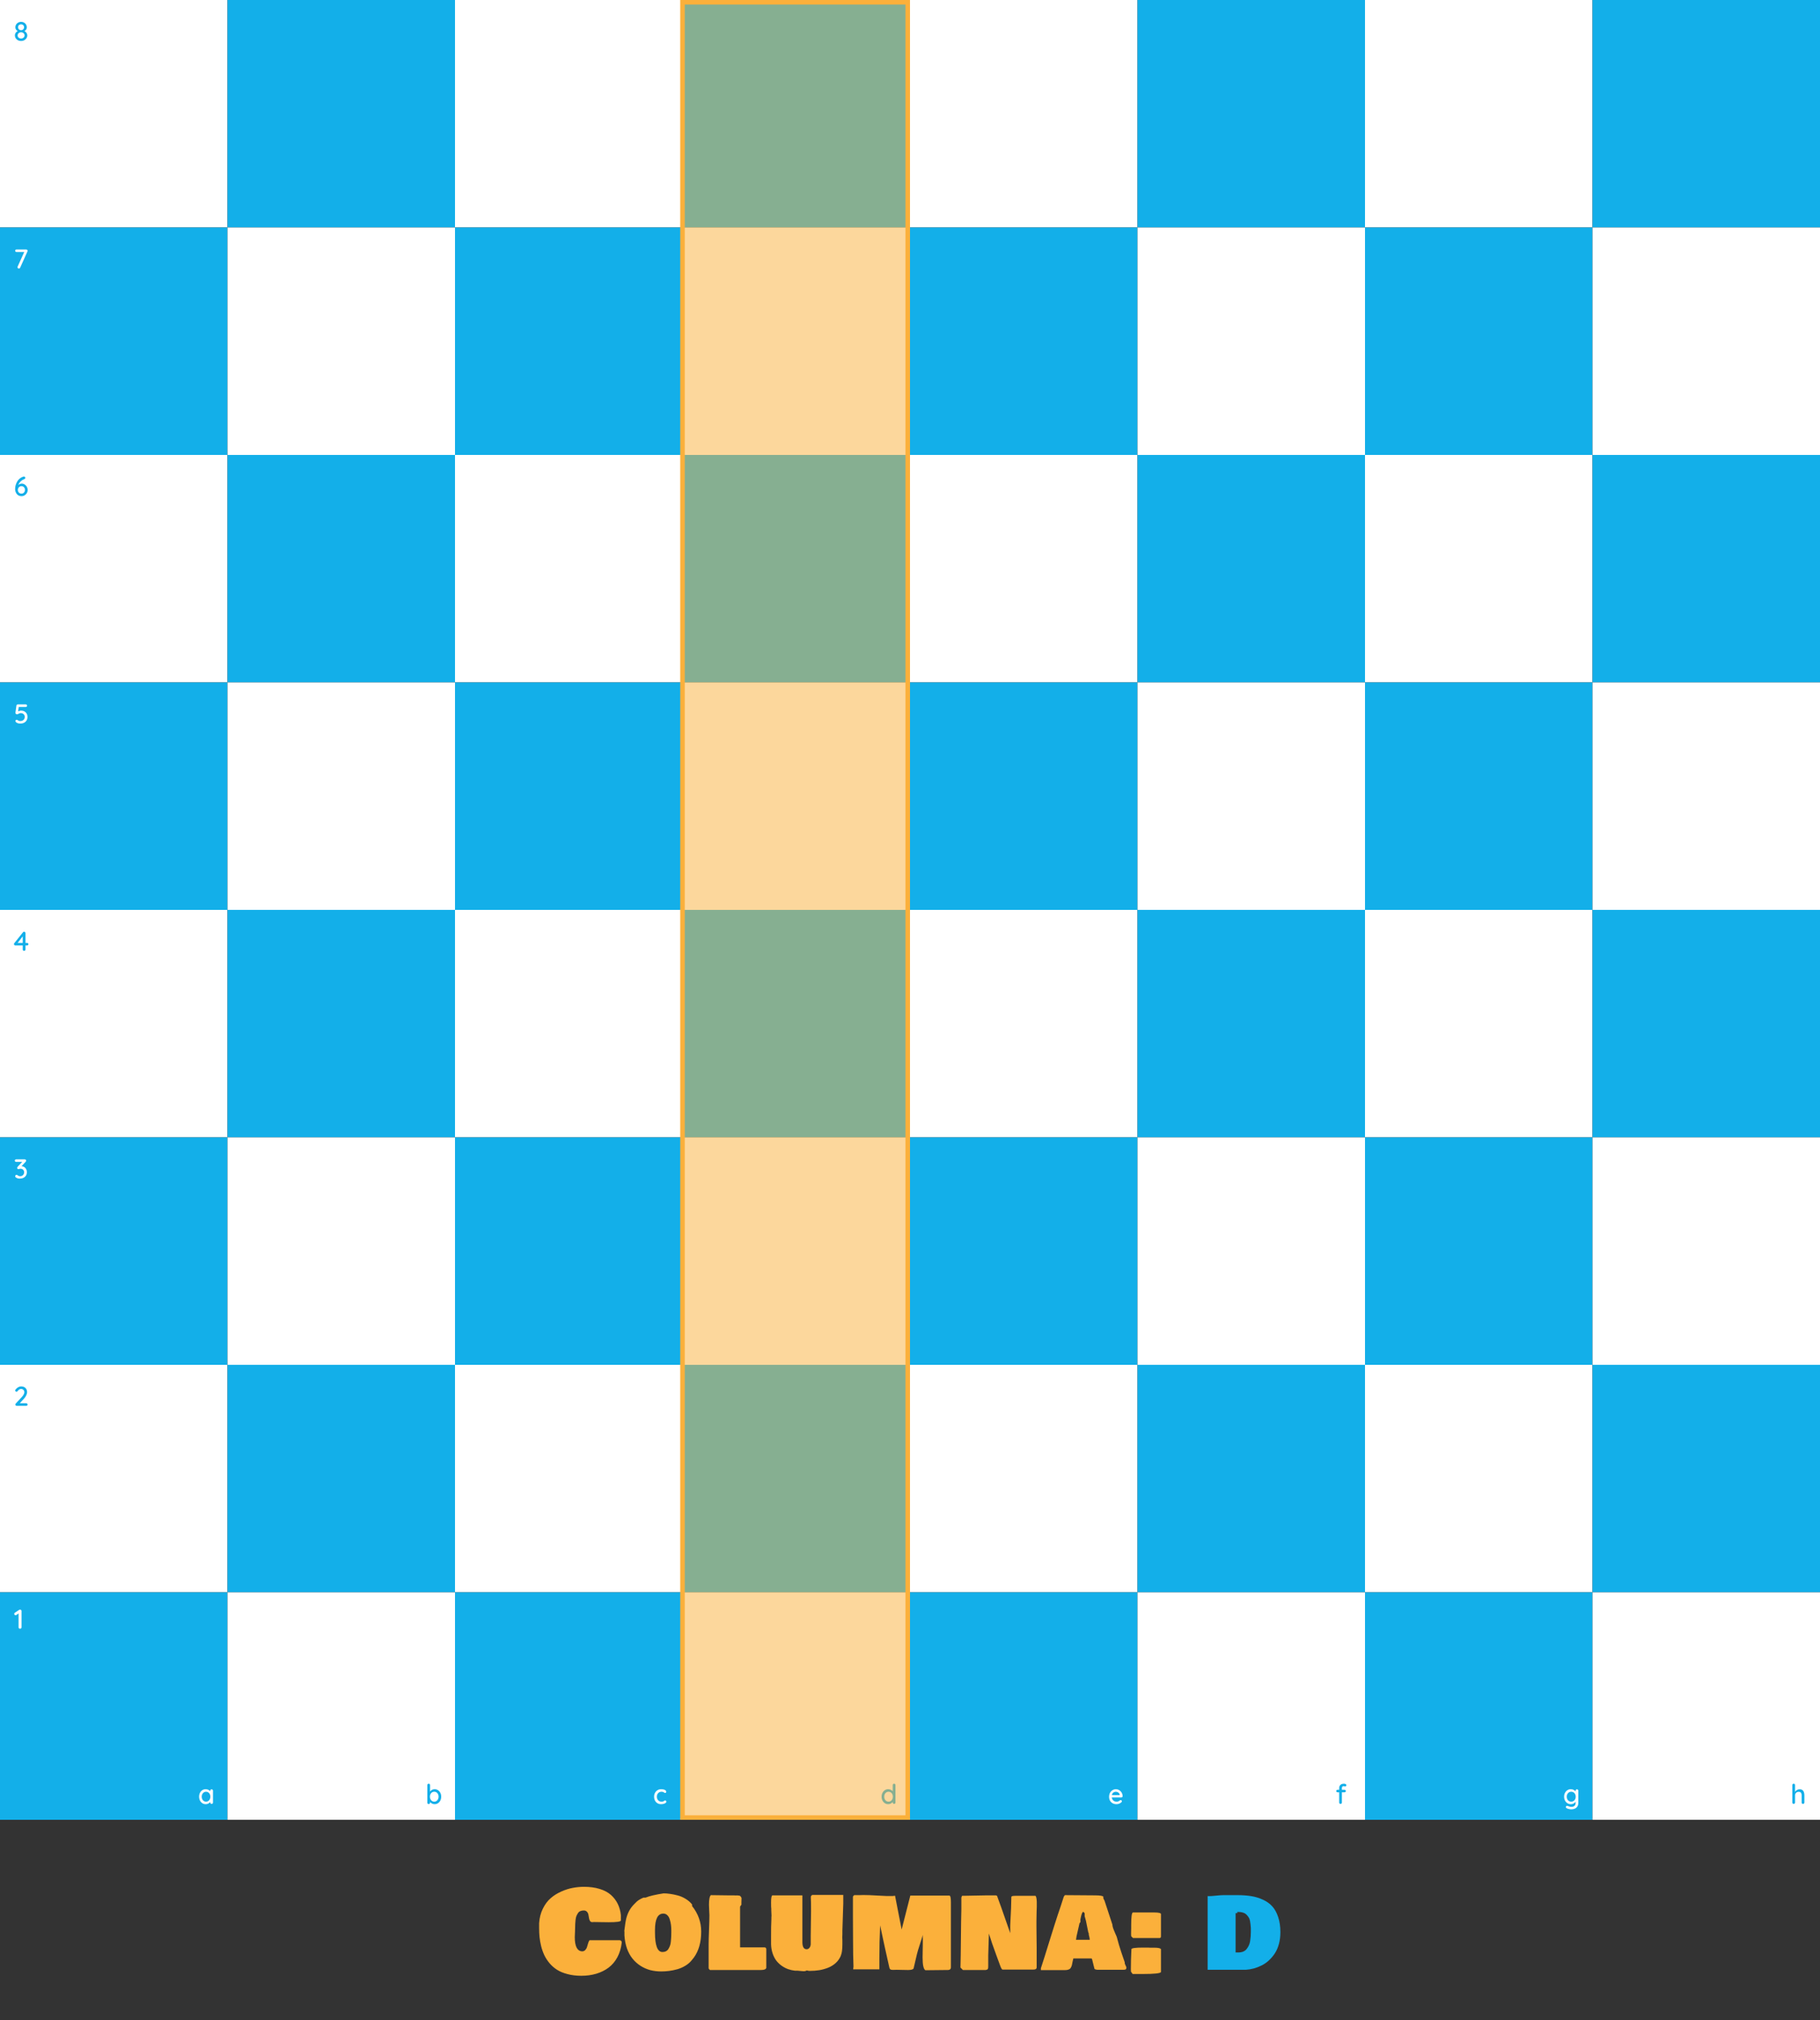
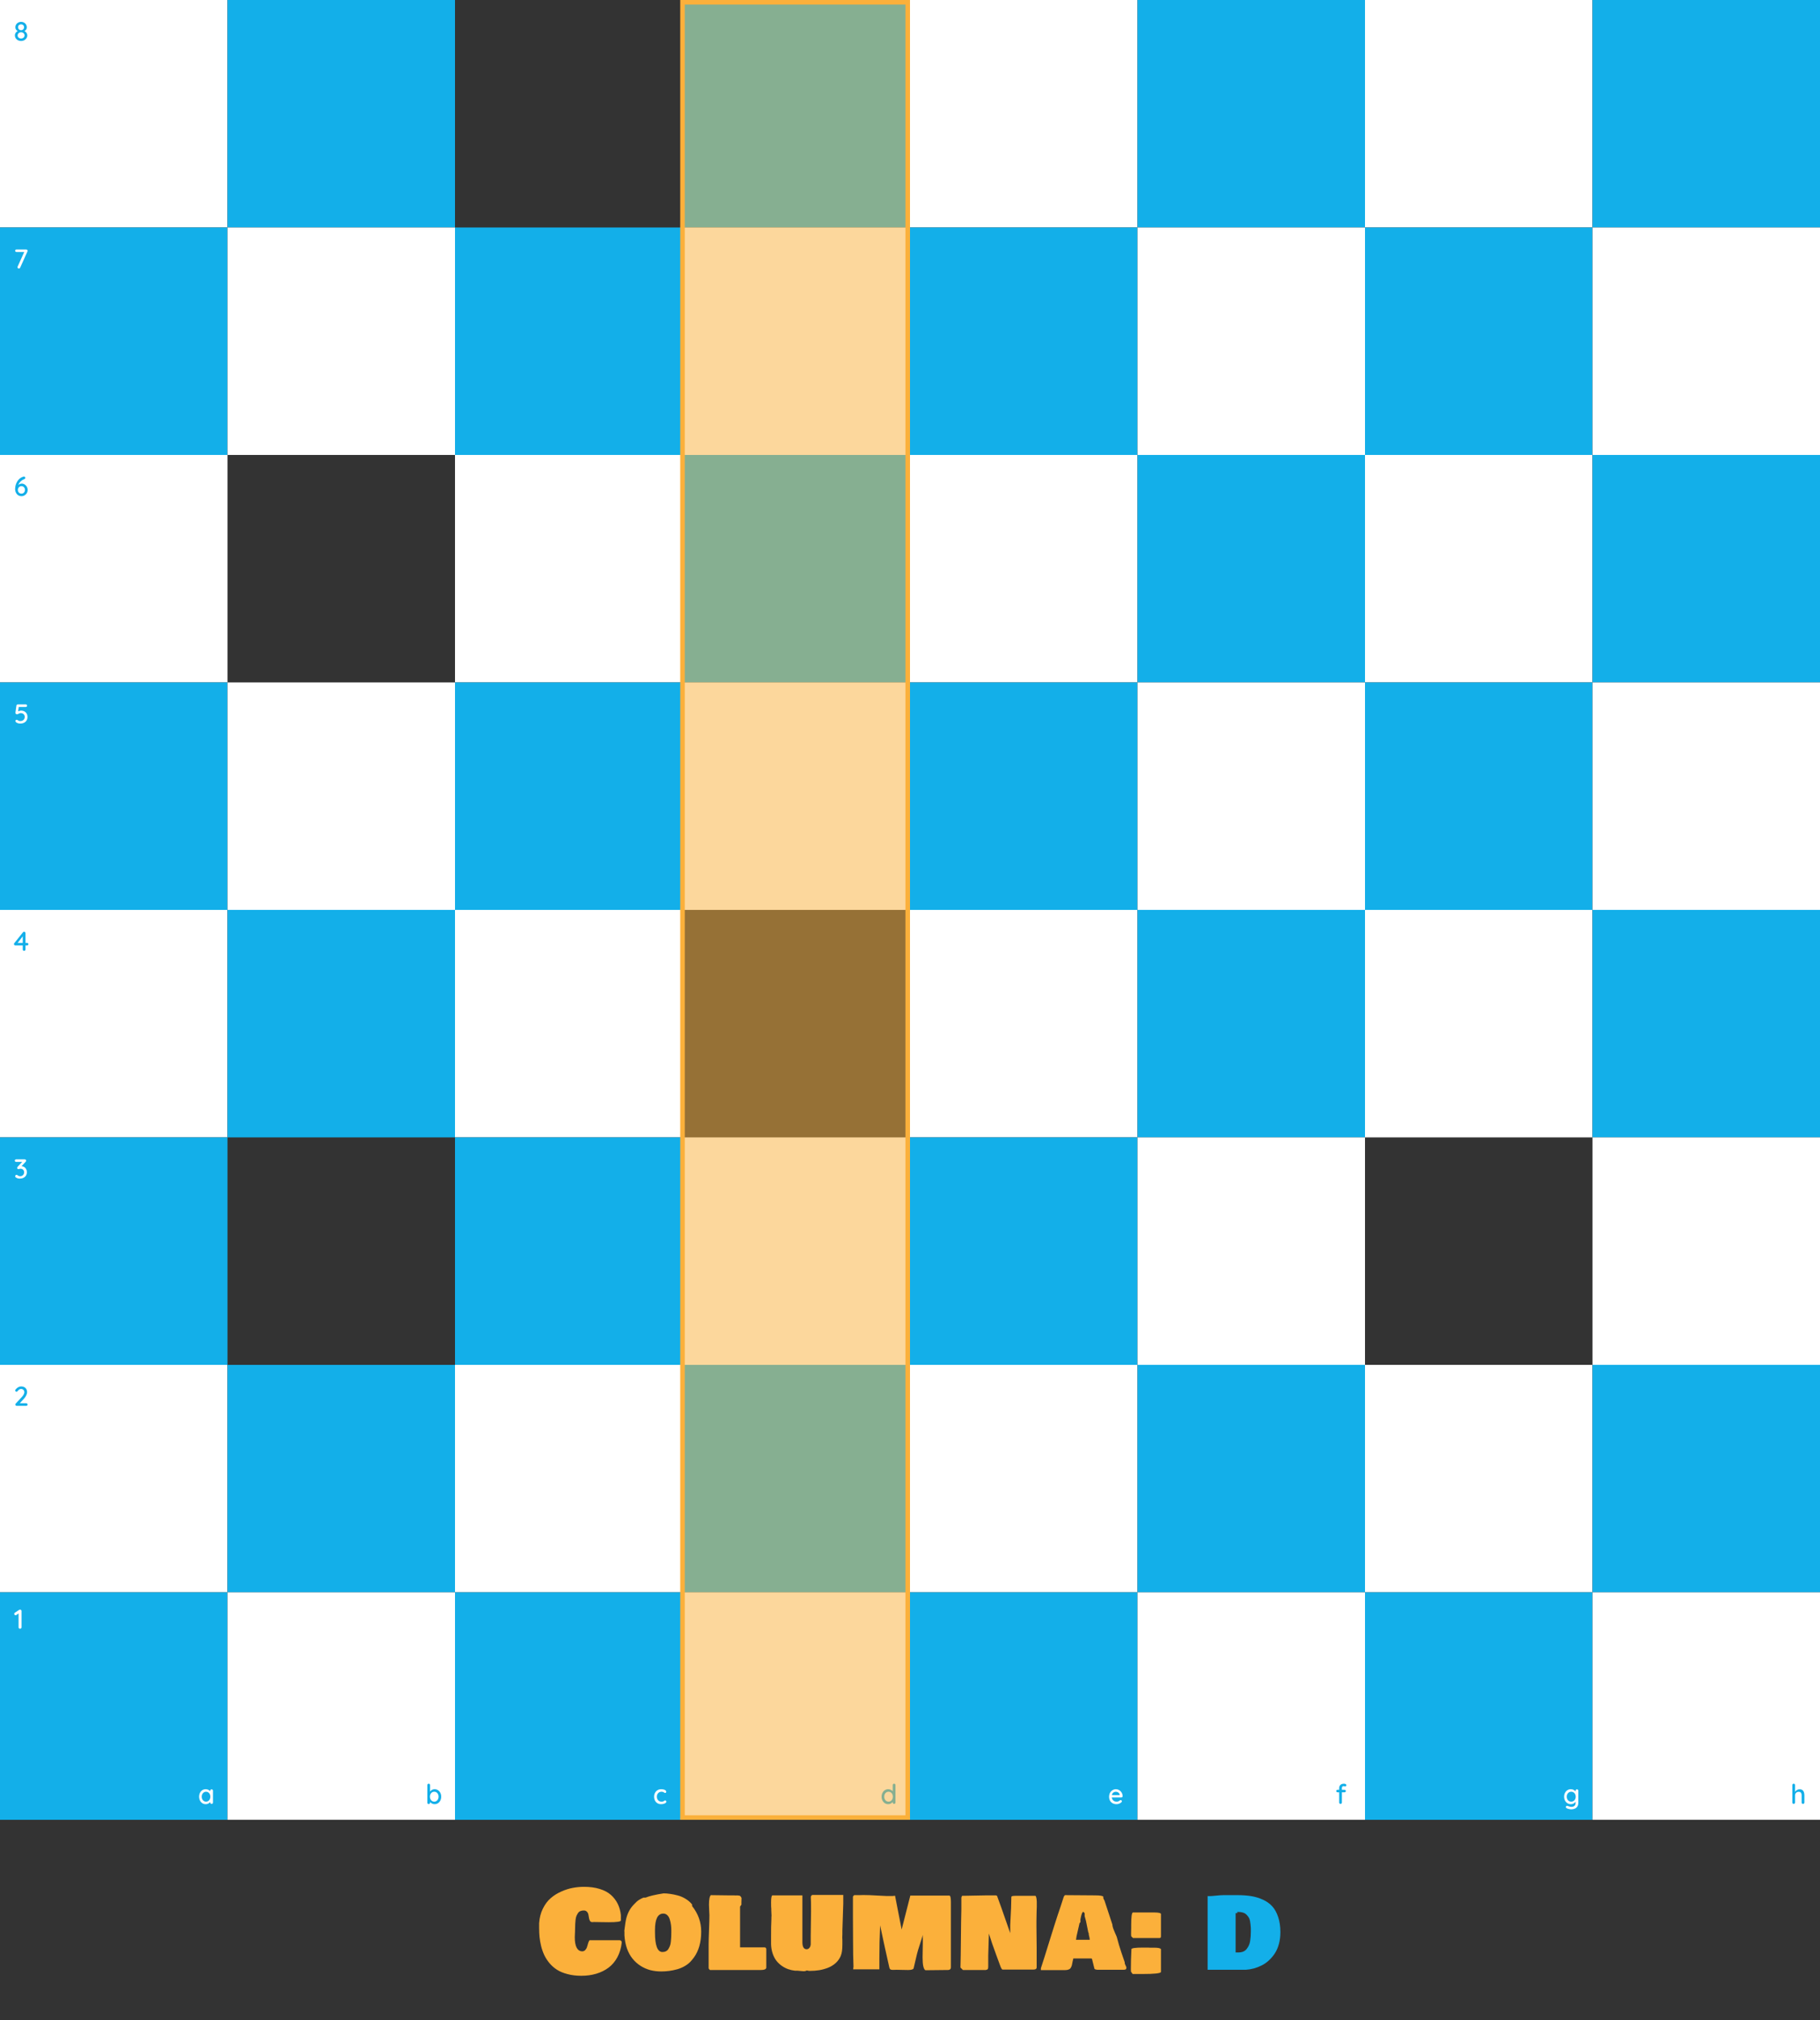
<svg xmlns="http://www.w3.org/2000/svg" width="800" height="888" viewBox="0 0 800 888" fill="none">
  <rect x="0" y="0" width="800" height="888" fill="#333333" stroke="none" />
  <rect width="100" height="100" fill="white" />
  <rect width="100" height="100" transform="translate(100)" fill="#13AFE9" />
-   <rect width="100" height="100" transform="translate(200)" fill="white" />
  <rect width="100" height="100" transform="translate(300)" fill="#13AFE9" />
  <rect width="100" height="100" transform="translate(400)" fill="white" />
  <rect width="100" height="100" transform="translate(500)" fill="#13AFE9" />
  <rect width="100" height="100" transform="translate(600)" fill="white" />
  <rect width="100" height="100" transform="translate(700)" fill="#13AFE9" />
  <rect width="100" height="100" transform="translate(0 100)" fill="#13AFE9" />
  <rect width="100" height="100" transform="translate(100 100)" fill="white" />
  <rect width="100" height="100" transform="translate(200 100)" fill="#13AFE9" />
  <rect width="100" height="100" transform="translate(300 100)" fill="white" />
  <rect width="100" height="100" transform="translate(400 100)" fill="#13AFE9" />
  <rect width="100" height="100" transform="translate(500 100)" fill="white" />
  <rect width="100" height="100" transform="translate(600 100)" fill="#13AFE9" />
  <rect width="100" height="100" transform="translate(700 100)" fill="white" />
  <rect width="100" height="100" transform="translate(0 200)" fill="white" />
-   <rect width="100" height="100" transform="translate(100 200)" fill="#13AFE9" />
  <rect width="100" height="100" transform="translate(200 200)" fill="white" />
  <rect width="100" height="100" transform="translate(300 200)" fill="#13AFE9" />
  <rect width="100" height="100" transform="translate(400 200)" fill="white" />
  <rect width="100" height="100" transform="translate(500 200)" fill="#13AFE9" />
  <rect width="100" height="100" transform="translate(600 200)" fill="white" />
  <rect width="100" height="100" transform="translate(700 200)" fill="#13AFE9" />
  <rect width="100" height="100" transform="translate(0 300)" fill="#13AFE9" />
  <rect width="100" height="100" transform="translate(100 300)" fill="white" />
  <rect width="100" height="100" transform="translate(200 300)" fill="#13AFE9" />
  <rect width="100" height="100" transform="translate(300 300)" fill="white" />
  <rect width="100" height="100" transform="translate(400 300)" fill="#13AFE9" />
  <rect width="100" height="100" transform="translate(500 300)" fill="white" />
  <rect width="100" height="100" transform="translate(600 300)" fill="#13AFE9" />
  <rect width="100" height="100" transform="translate(700 300)" fill="white" />
  <rect width="100" height="100" transform="translate(0 400)" fill="white" />
  <rect width="100" height="100" transform="translate(100 400)" fill="#13AFE9" />
  <rect width="100" height="100" transform="translate(200 400)" fill="white" />
-   <rect width="100" height="100" transform="translate(300 400)" fill="#13AFE9" />
  <rect width="100" height="100" transform="translate(400 400)" fill="white" />
  <rect width="100" height="100" transform="translate(500 400)" fill="#13AFE9" />
  <rect width="100" height="100" transform="translate(600 400)" fill="white" />
  <rect width="100" height="100" transform="translate(700 400)" fill="#13AFE9" />
  <rect width="100" height="100" transform="translate(0 500)" fill="#13AFE9" />
-   <rect width="100" height="100" transform="translate(100 500)" fill="white" />
  <rect width="100" height="100" transform="translate(200 500)" fill="#13AFE9" />
  <rect width="100" height="100" transform="translate(300 500)" fill="white" />
  <rect width="100" height="100" transform="translate(400 500)" fill="#13AFE9" />
  <rect width="100" height="100" transform="translate(500 500)" fill="white" />
-   <rect width="100" height="100" transform="translate(600 500)" fill="#13AFE9" />
  <rect width="100" height="100" transform="translate(700 500)" fill="white" />
  <rect width="100" height="100" transform="translate(0 600)" fill="white" />
  <rect width="100" height="100" transform="translate(100 600)" fill="#13AFE9" />
  <rect width="100" height="100" transform="translate(200 600)" fill="white" />
  <rect width="100" height="100" transform="translate(300 600)" fill="#13AFE9" />
  <rect width="100" height="100" transform="translate(400 600)" fill="white" />
  <rect width="100" height="100" transform="translate(500 600)" fill="#13AFE9" />
  <rect width="100" height="100" transform="translate(600 600)" fill="white" />
  <rect width="100" height="100" transform="translate(700 600)" fill="#13AFE9" />
  <rect width="100" height="100" transform="translate(0 700)" fill="#13AFE9" />
  <rect width="100" height="100" transform="translate(100 700)" fill="white" />
  <rect width="100" height="100" transform="translate(200 700)" fill="#13AFE9" />
  <rect width="100" height="100" transform="translate(300 700)" fill="white" />
  <rect width="100" height="100" transform="translate(400 700)" fill="#13AFE9" />
  <rect width="100" height="100" transform="translate(500 700)" fill="white" />
  <rect width="100" height="100" transform="translate(600 700)" fill="#13AFE9" />
  <rect width="100" height="100" transform="translate(700 700)" fill="white" />
  <path d="M10.548 13.752L10.512 13.536C10.808 13.656 11.068 13.824 11.292 14.04C11.516 14.248 11.688 14.484 11.808 14.748C11.936 15.012 12 15.288 12 15.576C12 16.024 11.876 16.436 11.628 16.812C11.388 17.18 11.06 17.476 10.644 17.7C10.236 17.916 9.78 18.024 9.276 18.024C8.764 18.024 8.3 17.916 7.884 17.7C7.476 17.476 7.148 17.18 6.9 16.812C6.66 16.436 6.54 16.024 6.54 15.576C6.54 15.216 6.616 14.9 6.768 14.628C6.92 14.356 7.112 14.128 7.344 13.944C7.576 13.76 7.812 13.608 8.052 13.488L7.968 13.752C7.768 13.664 7.572 13.544 7.38 13.392C7.196 13.232 7.044 13.032 6.924 12.792C6.804 12.552 6.744 12.276 6.744 11.964C6.744 11.524 6.856 11.128 7.08 10.776C7.304 10.416 7.608 10.132 7.992 9.924C8.376 9.708 8.804 9.6 9.276 9.6C9.748 9.6 10.172 9.708 10.548 9.924C10.924 10.132 11.224 10.416 11.448 10.776C11.672 11.128 11.784 11.524 11.784 11.964C11.784 12.3 11.72 12.588 11.592 12.828C11.464 13.06 11.304 13.252 11.112 13.404C10.92 13.556 10.732 13.672 10.548 13.752ZM7.944 11.988C7.944 12.236 8.004 12.456 8.124 12.648C8.244 12.84 8.404 12.992 8.604 13.104C8.804 13.216 9.028 13.272 9.276 13.272C9.516 13.272 9.736 13.216 9.936 13.104C10.136 12.992 10.292 12.84 10.404 12.648C10.524 12.456 10.584 12.236 10.584 11.988C10.584 11.612 10.46 11.304 10.212 11.064C9.964 10.824 9.652 10.704 9.276 10.704C8.884 10.704 8.564 10.824 8.316 11.064C8.068 11.304 7.944 11.612 7.944 11.988ZM9.276 16.92C9.708 16.92 10.068 16.792 10.356 16.536C10.652 16.272 10.8 15.948 10.8 15.564C10.8 15.3 10.732 15.064 10.596 14.856C10.46 14.648 10.276 14.484 10.044 14.364C9.812 14.244 9.556 14.184 9.276 14.184C8.996 14.184 8.74 14.244 8.508 14.364C8.276 14.484 8.092 14.648 7.956 14.856C7.82 15.064 7.752 15.3 7.752 15.564C7.752 15.948 7.896 16.272 8.184 16.536C8.472 16.792 8.836 16.92 9.276 16.92Z" fill="#13AFE9" />
  <path d="M8.316 118.048C8.148 118.048 8 117.996 7.872 117.892C7.752 117.78 7.692 117.64 7.692 117.472C7.692 117.384 7.712 117.292 7.752 117.196L10.776 110.512L10.908 110.776H7.236C7.076 110.776 6.94 110.724 6.828 110.62C6.724 110.508 6.672 110.372 6.672 110.212C6.672 110.06 6.724 109.932 6.828 109.828C6.94 109.724 7.076 109.672 7.236 109.672H11.496C11.672 109.672 11.82 109.728 11.94 109.84C12.068 109.944 12.132 110.08 12.132 110.248C12.132 110.344 12.112 110.436 12.072 110.524L8.868 117.664C8.82 117.784 8.744 117.88 8.64 117.952C8.536 118.016 8.428 118.048 8.316 118.048Z" fill="white" />
  <path d="M8.868 318.084C8.556 318.084 8.232 318.036 7.896 317.94C7.568 317.844 7.288 317.7 7.056 317.508C6.968 317.436 6.9 317.344 6.852 317.232C6.804 317.12 6.78 317.012 6.78 316.908C6.78 316.796 6.828 316.688 6.924 316.584C7.028 316.472 7.168 316.416 7.344 316.416C7.472 316.416 7.62 316.48 7.788 316.608C7.948 316.712 8.116 316.8 8.292 316.872C8.476 316.944 8.664 316.98 8.856 316.98C9.272 316.98 9.632 316.904 9.936 316.752C10.24 316.6 10.472 316.388 10.632 316.116C10.8 315.836 10.884 315.512 10.884 315.144C10.884 314.8 10.808 314.508 10.656 314.268C10.504 314.02 10.296 313.828 10.032 313.692C9.776 313.556 9.488 313.488 9.168 313.488C8.904 313.488 8.672 313.532 8.472 313.62C8.272 313.7 8.092 313.784 7.932 313.872C7.772 313.952 7.624 313.992 7.488 313.992C7.28 313.992 7.124 313.948 7.02 313.86C6.916 313.764 6.848 313.652 6.816 313.524C6.792 313.388 6.788 313.264 6.804 313.152L7.224 310.14C7.248 310.004 7.312 309.892 7.416 309.804C7.528 309.708 7.664 309.66 7.824 309.66H11.34C11.5 309.66 11.632 309.716 11.736 309.828C11.848 309.932 11.904 310.064 11.904 310.224C11.904 310.384 11.848 310.516 11.736 310.62C11.632 310.724 11.5 310.776 11.34 310.776H8.124L8.256 310.668L7.872 313.248L7.692 312.888C7.764 312.808 7.884 312.732 8.052 312.66C8.228 312.58 8.424 312.516 8.64 312.468C8.864 312.412 9.088 312.384 9.312 312.384C9.84 312.384 10.312 312.504 10.728 312.744C11.152 312.976 11.484 313.3 11.724 313.716C11.964 314.132 12.084 314.604 12.084 315.132C12.084 315.724 11.952 316.244 11.688 316.692C11.424 317.132 11.052 317.476 10.572 317.724C10.092 317.964 9.524 318.084 8.868 318.084Z" fill="white" />
  <path d="M7.248 516.464C7.312 516.464 7.38 516.476 7.452 516.5C7.524 516.516 7.604 516.556 7.692 516.62C7.836 516.748 8.008 516.856 8.208 516.944C8.416 517.024 8.652 517.064 8.916 517.064C9.212 517.064 9.488 516.996 9.744 516.86C10 516.716 10.208 516.516 10.368 516.26C10.528 516.004 10.608 515.7 10.608 515.348C10.608 514.988 10.532 514.696 10.38 514.472C10.228 514.24 10.032 514.068 9.792 513.956C9.552 513.836 9.3 513.776 9.036 513.776C8.884 513.776 8.756 513.792 8.652 513.824C8.548 513.848 8.448 513.876 8.352 513.908C8.256 513.932 8.152 513.944 8.04 513.944C7.888 513.944 7.768 513.892 7.68 513.788C7.592 513.676 7.548 513.544 7.548 513.392C7.548 513.296 7.568 513.212 7.608 513.14C7.648 513.068 7.704 512.988 7.776 512.9L9.996 510.524L10.26 510.764H7.08C6.92 510.764 6.784 510.712 6.672 510.608C6.568 510.496 6.516 510.36 6.516 510.2C6.516 510.048 6.568 509.92 6.672 509.816C6.784 509.712 6.92 509.66 7.08 509.66H10.872C11.08 509.66 11.232 509.72 11.328 509.84C11.432 509.96 11.484 510.1 11.484 510.26C11.484 510.348 11.46 510.432 11.412 510.512C11.372 510.592 11.32 510.668 11.256 510.74L9.024 513.14L8.724 512.816C8.788 512.784 8.896 512.752 9.048 512.72C9.2 512.688 9.324 512.672 9.42 512.672C9.876 512.672 10.284 512.788 10.644 513.02C11.012 513.252 11.296 513.564 11.496 513.956C11.704 514.34 11.808 514.776 11.808 515.264C11.808 515.848 11.676 516.356 11.412 516.788C11.148 517.212 10.78 517.54 10.308 517.772C9.844 518.004 9.308 518.12 8.7 518.12C8.396 518.12 8.092 518.08 7.788 518C7.492 517.912 7.236 517.788 7.02 517.628C6.884 517.548 6.792 517.464 6.744 517.376C6.696 517.28 6.672 517.188 6.672 517.1C6.672 516.948 6.724 516.804 6.828 516.668C6.94 516.532 7.08 516.464 7.248 516.464Z" fill="white" />
  <path d="M8.808 716C8.624 716 8.472 715.944 8.352 715.832C8.232 715.712 8.172 715.564 8.172 715.388V708.956L8.328 709.172L7.212 709.952C7.116 710.032 7 710.072 6.864 710.072C6.704 710.072 6.56 710.012 6.432 709.892C6.312 709.764 6.252 709.616 6.252 709.448C6.252 709.24 6.356 709.068 6.564 708.932L8.388 707.72C8.46 707.672 8.536 707.64 8.616 707.624C8.704 707.608 8.784 707.6 8.856 707.6C9.04 707.6 9.188 707.66 9.3 707.78C9.412 707.892 9.468 708.036 9.468 708.212V715.388C9.468 715.564 9.404 715.712 9.276 715.832C9.156 715.944 9 716 8.808 716Z" fill="white" />
  <path d="M93.012 786.592C93.188 786.592 93.332 786.652 93.444 786.772C93.556 786.884 93.612 787.028 93.612 787.204V792.388C93.612 792.564 93.556 792.712 93.444 792.832C93.332 792.944 93.188 793 93.012 793C92.844 793 92.7 792.944 92.58 792.832C92.468 792.712 92.412 792.564 92.412 792.388V791.524L92.664 791.56C92.664 791.704 92.604 791.864 92.484 792.04C92.372 792.216 92.216 792.388 92.016 792.556C91.816 792.716 91.58 792.852 91.308 792.964C91.036 793.068 90.744 793.12 90.432 793.12C89.88 793.12 89.384 792.98 88.944 792.7C88.504 792.412 88.156 792.02 87.9 791.524C87.644 791.028 87.516 790.464 87.516 789.832C87.516 789.184 87.644 788.616 87.9 788.128C88.156 787.632 88.5 787.244 88.932 786.964C89.372 786.684 89.86 786.544 90.396 786.544C90.74 786.544 91.056 786.6 91.344 786.712C91.64 786.824 91.896 786.968 92.112 787.144C92.328 787.32 92.492 787.508 92.604 787.708C92.724 787.9 92.784 788.084 92.784 788.26L92.412 788.296V787.204C92.412 787.036 92.468 786.892 92.58 786.772C92.7 786.652 92.844 786.592 93.012 786.592ZM90.564 792.016C90.94 792.016 91.272 791.92 91.56 791.728C91.848 791.536 92.072 791.276 92.232 790.948C92.392 790.612 92.472 790.24 92.472 789.832C92.472 789.416 92.392 789.044 92.232 788.716C92.072 788.388 91.848 788.128 91.56 787.936C91.272 787.744 90.94 787.648 90.564 787.648C90.196 787.648 89.868 787.744 89.58 787.936C89.3 788.128 89.076 788.388 88.908 788.716C88.748 789.044 88.668 789.416 88.668 789.832C88.668 790.24 88.748 790.612 88.908 790.948C89.076 791.276 89.3 791.536 89.58 791.728C89.868 791.92 90.196 792.016 90.564 792.016Z" fill="white" />
  <path d="M290.636 786.544C291.068 786.544 291.452 786.592 291.788 786.688C292.124 786.776 292.384 786.904 292.568 787.072C292.76 787.232 292.856 787.42 292.856 787.636C292.856 787.772 292.816 787.9 292.736 788.02C292.656 788.132 292.536 788.188 292.376 788.188C292.264 788.188 292.168 788.168 292.088 788.128C292.016 788.088 291.948 788.04 291.884 787.984C291.82 787.928 291.74 787.872 291.644 787.816C291.556 787.768 291.424 787.728 291.248 787.696C291.08 787.664 290.928 787.648 290.792 787.648C290.368 787.648 290 787.744 289.688 787.936C289.384 788.128 289.144 788.388 288.968 788.716C288.8 789.044 288.716 789.416 288.716 789.832C288.716 790.248 288.8 790.62 288.968 790.948C289.144 791.276 289.38 791.536 289.676 791.728C289.98 791.92 290.332 792.016 290.732 792.016C290.972 792.016 291.168 792 291.32 791.968C291.472 791.928 291.604 791.88 291.716 791.824C291.836 791.752 291.936 791.68 292.016 791.608C292.104 791.528 292.224 791.488 292.376 791.488C292.552 791.488 292.684 791.544 292.772 791.656C292.868 791.76 292.916 791.892 292.916 792.052C292.916 792.228 292.808 792.4 292.592 792.568C292.384 792.728 292.104 792.86 291.752 792.964C291.4 793.068 291.012 793.12 290.588 793.12C289.964 793.12 289.42 792.976 288.956 792.688C288.5 792.4 288.144 792.008 287.888 791.512C287.64 791.016 287.516 790.456 287.516 789.832C287.516 789.2 287.648 788.64 287.912 788.152C288.176 787.656 288.544 787.264 289.016 786.976C289.488 786.688 290.028 786.544 290.636 786.544Z" fill="white" />
  <path d="M191.02 786.544C191.58 786.544 192.076 786.684 192.508 786.964C192.948 787.244 193.296 787.632 193.552 788.128C193.808 788.616 193.936 789.18 193.936 789.82C193.936 790.46 193.808 791.028 193.552 791.524C193.296 792.02 192.952 792.412 192.52 792.7C192.088 792.98 191.6 793.12 191.056 793.12C190.752 793.12 190.464 793.072 190.192 792.976C189.92 792.872 189.68 792.744 189.472 792.592C189.264 792.432 189.092 792.264 188.956 792.088C188.828 791.912 188.748 791.748 188.716 791.596L189.04 791.44V792.484C189.04 792.652 188.98 792.796 188.86 792.916C188.748 793.028 188.608 793.084 188.44 793.084C188.264 793.084 188.12 793.028 188.008 792.916C187.896 792.804 187.84 792.66 187.84 792.484V784.732C187.84 784.556 187.896 784.412 188.008 784.3C188.12 784.18 188.264 784.12 188.44 784.12C188.608 784.12 188.748 784.18 188.86 784.3C188.98 784.412 189.04 784.556 189.04 784.732V788.104L188.848 787.996C188.872 787.844 188.948 787.688 189.076 787.528C189.204 787.36 189.364 787.2 189.556 787.048C189.756 786.896 189.98 786.776 190.228 786.688C190.484 786.592 190.748 786.544 191.02 786.544ZM190.888 787.648C190.504 787.648 190.168 787.744 189.88 787.936C189.6 788.128 189.38 788.388 189.22 788.716C189.06 789.036 188.98 789.404 188.98 789.82C188.98 790.236 189.06 790.612 189.22 790.948C189.38 791.276 189.6 791.536 189.88 791.728C190.168 791.92 190.504 792.016 190.888 792.016C191.264 792.016 191.592 791.92 191.872 791.728C192.152 791.536 192.372 791.272 192.532 790.936C192.7 790.6 192.784 790.228 192.784 789.82C192.784 789.404 192.7 789.036 192.532 788.716C192.372 788.388 192.152 788.128 191.872 787.936C191.592 787.744 191.264 787.648 190.888 787.648Z" fill="#13AFE9" />
  <path d="M393.012 784.12C393.188 784.12 393.332 784.176 393.444 784.288C393.556 784.4 393.612 784.548 393.612 784.732V792.388C393.612 792.564 393.556 792.712 393.444 792.832C393.332 792.944 393.188 793 393.012 793C392.844 793 392.7 792.944 392.58 792.832C392.468 792.712 392.412 792.564 392.412 792.388V791.524L392.664 791.536C392.664 791.68 392.604 791.844 392.484 792.028C392.372 792.204 392.216 792.376 392.016 792.544C391.816 792.712 391.58 792.852 391.308 792.964C391.036 793.068 390.744 793.12 390.432 793.12C389.88 793.12 389.384 792.98 388.944 792.7C388.504 792.412 388.156 792.024 387.9 791.536C387.644 791.04 387.516 790.472 387.516 789.832C387.516 789.192 387.644 788.628 387.9 788.14C388.156 787.644 388.5 787.256 388.932 786.976C389.372 786.688 389.86 786.544 390.396 786.544C390.732 786.544 391.044 786.6 391.332 786.712C391.628 786.824 391.884 786.968 392.1 787.144C392.316 787.32 392.484 787.508 392.604 787.708C392.724 787.9 392.784 788.084 392.784 788.26L392.412 788.296V784.732C392.412 784.556 392.468 784.412 392.58 784.3C392.7 784.18 392.844 784.12 393.012 784.12ZM390.564 792.016C390.948 792.016 391.28 791.92 391.56 791.728C391.848 791.536 392.072 791.276 392.232 790.948C392.392 790.62 392.472 790.248 392.472 789.832C392.472 789.416 392.392 789.044 392.232 788.716C392.072 788.388 391.848 788.128 391.56 787.936C391.272 787.744 390.94 787.648 390.564 787.648C390.196 787.648 389.868 787.744 389.58 787.936C389.3 788.128 389.076 788.388 388.908 788.716C388.748 789.044 388.668 789.416 388.668 789.832C388.668 790.248 388.748 790.62 388.908 790.948C389.076 791.276 389.3 791.536 389.58 791.728C389.868 791.92 390.196 792.016 390.564 792.016Z" fill="#13AFE9" />
  <path d="M590.78 784.132C590.932 784.132 591.088 784.152 591.248 784.192C591.408 784.232 591.54 784.3 591.644 784.396C591.756 784.484 591.812 784.608 591.812 784.768C591.812 784.928 591.764 785.06 591.668 785.164C591.572 785.26 591.46 785.308 591.332 785.308C591.252 785.308 591.144 785.292 591.008 785.26C590.872 785.22 590.736 785.2 590.6 785.2C590.416 785.2 590.268 785.244 590.156 785.332C590.044 785.412 589.964 785.516 589.916 785.644C589.868 785.764 589.844 785.884 589.844 786.004V792.388C589.844 792.564 589.784 792.712 589.664 792.832C589.552 792.944 589.412 793 589.244 793C589.068 793 588.924 792.944 588.812 792.832C588.7 792.712 588.644 792.564 588.644 792.388V786.016C588.644 785.464 588.824 785.012 589.184 784.66C589.552 784.308 590.084 784.132 590.78 784.132ZM591.02 786.796C591.18 786.796 591.312 786.848 591.416 786.952C591.52 787.056 591.572 787.188 591.572 787.348C591.572 787.508 591.52 787.64 591.416 787.744C591.312 787.848 591.18 787.9 591.02 787.9H587.912C587.76 787.9 587.628 787.848 587.516 787.744C587.412 787.64 587.36 787.508 587.36 787.348C587.36 787.188 587.412 787.056 587.516 786.952C587.628 786.848 587.76 786.796 587.912 786.796H591.02Z" fill="#13AFE9" />
  <path d="M791.02 786.58C791.572 786.58 792 786.7 792.304 786.94C792.608 787.172 792.82 787.488 792.94 787.888C793.068 788.288 793.132 788.728 793.132 789.208V792.388C793.132 792.564 793.072 792.712 792.952 792.832C792.84 792.944 792.7 793 792.532 793C792.356 793 792.212 792.944 792.1 792.832C791.988 792.712 791.932 792.564 791.932 792.388V789.208C791.932 788.928 791.892 788.672 791.812 788.44C791.74 788.208 791.608 788.024 791.416 787.888C791.232 787.752 790.972 787.684 790.636 787.684C790.324 787.684 790.044 787.752 789.796 787.888C789.556 788.024 789.368 788.208 789.232 788.44C789.104 788.672 789.04 788.928 789.04 789.208V792.388C789.04 792.564 788.98 792.712 788.86 792.832C788.748 792.944 788.608 793 788.44 793C788.264 793 788.12 792.944 788.008 792.832C787.896 792.712 787.84 792.564 787.84 792.388V784.732C787.84 784.556 787.896 784.412 788.008 784.3C788.12 784.18 788.264 784.12 788.44 784.12C788.608 784.12 788.748 784.18 788.86 784.3C788.98 784.412 789.04 784.556 789.04 784.732V788.008L788.824 788.128C788.88 787.952 788.972 787.772 789.1 787.588C789.236 787.404 789.4 787.236 789.592 787.084C789.792 786.932 790.012 786.812 790.252 786.724C790.492 786.628 790.748 786.58 791.02 786.58Z" fill="#13AFE9" />
  <path d="M490.78 793.12C490.116 793.12 489.54 792.984 489.052 792.712C488.564 792.432 488.184 792.052 487.912 791.572C487.648 791.084 487.516 790.528 487.516 789.904C487.516 789.2 487.656 788.6 487.936 788.104C488.224 787.6 488.596 787.216 489.052 786.952C489.508 786.68 489.992 786.544 490.504 786.544C490.896 786.544 491.268 786.624 491.62 786.784C491.972 786.936 492.284 787.152 492.556 787.432C492.836 787.704 493.056 788.028 493.216 788.404C493.376 788.772 493.46 789.176 493.468 789.616C493.46 789.776 493.396 789.908 493.276 790.012C493.156 790.116 493.016 790.168 492.856 790.168H488.188L487.9 789.148H492.412L492.184 789.364V789.064C492.168 788.784 492.076 788.54 491.908 788.332C491.74 788.116 491.532 787.952 491.284 787.84C491.036 787.72 490.776 787.66 490.504 787.66C490.264 787.66 490.032 787.7 489.808 787.78C489.592 787.852 489.396 787.972 489.22 788.14C489.052 788.308 488.916 788.532 488.812 788.812C488.716 789.084 488.668 789.424 488.668 789.832C488.668 790.272 488.76 790.656 488.944 790.984C489.128 791.312 489.376 791.568 489.688 791.752C490 791.928 490.344 792.016 490.72 792.016C491.016 792.016 491.26 791.988 491.452 791.932C491.644 791.868 491.804 791.792 491.932 791.704C492.06 791.616 492.172 791.532 492.268 791.452C492.388 791.38 492.508 791.344 492.628 791.344C492.772 791.344 492.892 791.396 492.988 791.5C493.084 791.596 493.132 791.712 493.132 791.848C493.132 792.024 493.044 792.184 492.868 792.328C492.652 792.536 492.352 792.72 491.968 792.88C491.592 793.04 491.196 793.12 490.78 793.12Z" fill="white" />
  <path d="M690.468 786.544C690.812 786.544 691.128 786.6 691.416 786.712C691.704 786.824 691.952 786.968 692.16 787.144C692.376 787.312 692.544 787.488 692.664 787.672C692.784 787.856 692.844 788.016 692.844 788.152L692.568 788.164V787.204C692.568 787.036 692.624 786.892 692.736 786.772C692.848 786.652 692.992 786.592 693.168 786.592C693.344 786.592 693.488 786.652 693.6 786.772C693.712 786.884 693.768 787.028 693.768 787.204V792.496C693.768 793.176 693.624 793.728 693.336 794.152C693.048 794.584 692.664 794.9 692.184 795.1C691.712 795.3 691.192 795.4 690.624 795.4C690.424 795.4 690.188 795.372 689.916 795.316C689.644 795.268 689.392 795.208 689.16 795.136C688.936 795.064 688.78 794.992 688.692 794.92C688.508 794.824 688.384 794.712 688.32 794.584C688.264 794.456 688.264 794.328 688.32 794.2C688.4 794.024 688.508 793.916 688.644 793.876C688.78 793.836 688.936 793.848 689.112 793.912C689.192 793.936 689.316 793.98 689.484 794.044C689.652 794.108 689.84 794.164 690.048 794.212C690.256 794.268 690.452 794.296 690.636 794.296C691.276 794.296 691.756 794.148 692.076 793.852C692.404 793.556 692.568 793.152 692.568 792.64V791.56L692.7 791.644C692.676 791.812 692.6 791.984 692.472 792.16C692.352 792.328 692.192 792.484 691.992 792.628C691.792 792.772 691.56 792.892 691.296 792.988C691.04 793.076 690.776 793.12 690.504 793.12C689.936 793.12 689.428 792.98 688.98 792.7C688.532 792.412 688.176 792.024 687.912 791.536C687.648 791.04 687.516 790.472 687.516 789.832C687.516 789.192 687.648 788.628 687.912 788.14C688.176 787.644 688.528 787.256 688.968 786.976C689.416 786.688 689.916 786.544 690.468 786.544ZM690.648 787.648C690.256 787.648 689.912 787.744 689.616 787.936C689.32 788.128 689.088 788.388 688.92 788.716C688.752 789.044 688.668 789.416 688.668 789.832C688.668 790.248 688.752 790.62 688.92 790.948C689.088 791.276 689.32 791.536 689.616 791.728C689.912 791.92 690.256 792.016 690.648 792.016C691.04 792.016 691.384 791.924 691.68 791.74C691.976 791.548 692.208 791.288 692.376 790.96C692.544 790.624 692.628 790.248 692.628 789.832C692.628 789.416 692.544 789.044 692.376 788.716C692.208 788.38 691.976 788.12 691.68 787.936C691.384 787.744 691.04 787.648 690.648 787.648Z" fill="white" />
  <path d="M9.432 218.12C8.984 218.12 8.584 218.032 8.232 217.856C7.888 217.68 7.596 217.44 7.356 217.136C7.124 216.832 6.944 216.492 6.816 216.116C6.696 215.732 6.636 215.34 6.636 214.94C6.636 214.628 6.672 214.272 6.744 213.872C6.816 213.464 6.936 213.044 7.104 212.612C7.272 212.172 7.492 211.752 7.764 211.352C8.044 210.952 8.388 210.592 8.796 210.272C9.212 209.944 9.704 209.696 10.272 209.528C10.352 209.504 10.428 209.492 10.5 209.492C10.66 209.492 10.8 209.536 10.92 209.624C11.048 209.704 11.112 209.852 11.112 210.068C11.112 210.212 11.064 210.34 10.968 210.452C10.872 210.556 10.744 210.632 10.584 210.68C10.296 210.776 10.008 210.92 9.72 211.112C9.432 211.304 9.164 211.532 8.916 211.796C8.668 212.06 8.456 212.356 8.28 212.684C8.112 213.004 7.988 213.34 7.908 213.692L7.608 213.74C7.728 213.556 7.88 213.38 8.064 213.212C8.256 213.036 8.48 212.892 8.736 212.78C8.992 212.66 9.284 212.6 9.612 212.6C9.94 212.6 10.256 212.672 10.56 212.816C10.864 212.96 11.136 213.16 11.376 213.416C11.624 213.672 11.816 213.968 11.952 214.304C12.096 214.64 12.168 214.996 12.168 215.372C12.168 215.868 12.044 216.328 11.796 216.752C11.556 217.168 11.228 217.5 10.812 217.748C10.404 217.996 9.944 218.12 9.432 218.12ZM9.42 217.004C9.716 217.004 9.98 216.936 10.212 216.8C10.444 216.656 10.628 216.46 10.764 216.212C10.9 215.964 10.968 215.684 10.968 215.372C10.968 215.06 10.904 214.78 10.776 214.532C10.648 214.284 10.468 214.084 10.236 213.932C10.012 213.78 9.748 213.704 9.444 213.704C9.132 213.704 8.856 213.78 8.616 213.932C8.376 214.084 8.188 214.288 8.052 214.544C7.916 214.792 7.848 215.072 7.848 215.384C7.848 215.672 7.916 215.944 8.052 216.2C8.188 216.448 8.372 216.644 8.604 216.788C8.844 216.932 9.116 217.004 9.42 217.004Z" fill="#13AFE9" />
  <path d="M10.584 418C10.416 418 10.276 417.944 10.164 417.832C10.052 417.712 9.996 417.564 9.996 417.388V411.28L10.212 411.352L7.62 414.664L7.56 414.508H11.928C12.088 414.508 12.22 414.564 12.324 414.676C12.436 414.78 12.492 414.912 12.492 415.072C12.492 415.224 12.436 415.352 12.324 415.456C12.22 415.56 12.088 415.612 11.928 415.612H6.732C6.588 415.612 6.452 415.556 6.324 415.444C6.196 415.324 6.132 415.184 6.132 415.024C6.132 414.872 6.184 414.736 6.288 414.616L10.104 409.84C10.16 409.76 10.232 409.7 10.32 409.66C10.408 409.62 10.5 409.6 10.596 409.6C10.772 409.6 10.916 409.66 11.028 409.78C11.14 409.892 11.196 410.036 11.196 410.212V417.388C11.196 417.564 11.136 417.712 11.016 417.832C10.896 417.944 10.752 418 10.584 418Z" fill="#13AFE9" />
  <path d="M11.556 616.884C11.716 616.884 11.848 616.94 11.952 617.052C12.064 617.156 12.12 617.288 12.12 617.448C12.12 617.608 12.064 617.74 11.952 617.844C11.848 617.948 11.716 618 11.556 618H7.344C7.168 618 7.028 617.948 6.924 617.844C6.82 617.74 6.768 617.6 6.768 617.424C6.768 617.264 6.824 617.12 6.936 616.992L9.612 614.1C9.956 613.732 10.22 613.368 10.404 613.008C10.596 612.648 10.692 612.332 10.692 612.06C10.692 611.62 10.56 611.264 10.296 610.992C10.032 610.72 9.684 610.584 9.252 610.584C9.068 610.584 8.88 610.628 8.688 610.716C8.504 610.796 8.328 610.908 8.16 611.052C8 611.188 7.86 611.348 7.74 611.532C7.66 611.644 7.58 611.716 7.5 611.748C7.42 611.78 7.344 611.796 7.272 611.796C7.12 611.796 6.98 611.744 6.852 611.64C6.732 611.528 6.672 611.4 6.672 611.256C6.672 611.144 6.708 611.036 6.78 610.932C6.852 610.828 6.944 610.72 7.056 610.608C7.232 610.392 7.444 610.2 7.692 610.032C7.948 609.856 8.216 609.72 8.496 609.624C8.776 609.528 9.052 609.48 9.324 609.48C9.852 609.48 10.308 609.584 10.692 609.792C11.084 610 11.384 610.292 11.592 610.668C11.808 611.044 11.916 611.488 11.916 612C11.916 612.432 11.784 612.912 11.52 613.44C11.264 613.96 10.904 614.472 10.44 614.976L8.58 617.004L8.448 616.884H11.556Z" fill="#13AFE9" />
  <path d="M273.305 853.914C273.028 856.355 272.385 858.52 271.376 860.408C270.367 862.28 269.073 863.81 267.494 864.998C265.915 866.17 264.117 867.057 262.099 867.659C260.097 868.261 257.908 868.562 255.531 868.562C253.318 868.562 251.299 868.318 249.477 867.83C247.654 867.358 246.116 866.723 244.862 865.926C243.609 865.128 242.502 864.16 241.542 863.021C240.582 861.865 239.817 860.685 239.247 859.48C238.677 858.26 238.214 856.933 237.855 855.501C237.514 854.052 237.278 852.71 237.147 851.473C237.034 850.219 236.977 848.917 236.977 847.566V845.418C237.139 843.042 237.693 840.91 238.637 839.021C239.581 837.117 240.728 835.587 242.079 834.432C243.43 833.26 244.976 832.291 246.718 831.526C248.459 830.745 250.152 830.208 251.796 829.915C253.44 829.606 255.076 829.451 256.703 829.451C259.324 829.451 261.635 829.769 263.637 830.403C265.655 831.022 267.299 831.901 268.568 833.04C269.838 834.179 270.831 835.49 271.547 836.971C272.263 838.436 272.719 840.079 272.914 841.902V844.246C272.914 844.767 271.124 845.027 267.543 845.027C266.697 845.027 265.517 845.011 264.003 844.979C262.506 844.946 261.521 844.93 261.049 844.93C260.967 844.93 260.845 844.938 260.683 844.954C260.52 844.97 260.398 844.979 260.316 844.979C259.893 844.979 259.568 844.808 259.34 844.466C259.128 844.108 258.982 843.676 258.9 843.172C258.835 842.667 258.746 842.163 258.632 841.658C258.534 841.154 258.314 840.73 257.973 840.389C257.647 840.031 257.191 839.852 256.605 839.852C256.02 839.852 255.507 839.949 255.067 840.145C254.628 840.34 254.278 840.649 254.018 841.072C253.757 841.479 253.537 841.894 253.358 842.317C253.196 842.741 253.074 843.294 252.992 843.978C252.927 844.645 252.878 845.215 252.846 845.687C252.829 846.142 252.813 846.761 252.797 847.542C252.781 848.307 252.764 848.868 252.748 849.227C252.748 849.422 252.732 849.78 252.699 850.301C252.667 850.822 252.65 851.245 252.65 851.57C252.65 855.623 253.725 857.706 255.873 857.82C256.459 857.82 256.939 857.609 257.313 857.186C257.688 856.762 257.94 856.29 258.07 855.77C258.217 855.249 258.38 854.703 258.559 854.134C258.738 853.548 258.933 853.149 259.145 852.938H272.426C272.963 852.986 273.256 853.312 273.305 853.914ZM274.477 849.324L274.428 848.787C274.737 846.134 275.03 844.287 275.307 843.245C275.941 840.804 277.081 838.761 278.725 837.117L279.311 836.531C280.092 835.62 281.28 834.839 282.875 834.188H283.803C285.398 833.52 288.018 832.902 291.664 832.332C292.576 832.332 293.528 832.405 294.521 832.552C295.53 832.682 296.645 832.91 297.865 833.235C299.086 833.545 300.258 834.049 301.381 834.749C302.52 835.433 303.464 836.255 304.213 837.215V837.898C306.882 841.235 308.217 844.979 308.217 849.129C308.217 853.8 307.143 857.609 304.994 860.555L304.018 861.775C303.269 862.703 302.333 863.501 301.21 864.168C300.103 864.835 298.923 865.348 297.67 865.706C296.417 866.048 295.212 866.292 294.057 866.438C292.917 866.585 291.778 866.658 290.639 866.658C288.962 866.658 287.359 866.463 285.829 866.072C284.315 865.665 282.891 865.039 281.557 864.192C280.238 863.346 279.075 862.304 278.065 861.067C277.056 859.83 276.234 858.341 275.6 856.6C274.981 854.842 274.607 852.905 274.477 850.789V849.324ZM287.904 849.52C287.904 855.249 288.995 858.113 291.176 858.113C291.778 858.113 292.299 857.999 292.738 857.771C293.194 857.544 293.56 857.194 293.837 856.722C294.114 856.25 294.341 855.77 294.521 855.281C294.7 854.793 294.822 854.183 294.887 853.45C294.968 852.718 295.017 852.075 295.033 851.521C295.066 850.968 295.082 850.301 295.082 849.52V848.641C295.082 847.794 295.033 846.98 294.936 846.199C294.838 845.418 294.667 844.637 294.423 843.855C294.195 843.058 293.837 842.423 293.349 841.951C292.86 841.463 292.266 841.219 291.566 841.219C289.125 841.219 287.904 843.628 287.904 848.445V849.52ZM312.074 866.023C312.025 865.958 311.944 865.885 311.83 865.804C311.732 865.722 311.618 865.568 311.488 865.34V854.793C311.488 853.41 311.545 851.285 311.659 848.421C311.773 845.556 311.83 843.383 311.83 841.902C311.83 841.577 311.798 840.885 311.732 839.827C311.667 838.769 311.635 837.931 311.635 837.312C311.635 835.018 311.911 833.618 312.465 833.113C315.85 833.178 318.373 833.211 320.033 833.211H322.377C322.93 833.211 323.354 833.227 323.646 833.26C323.679 833.227 323.76 833.211 323.891 833.211C323.923 833.211 324.062 833.227 324.306 833.26C324.566 833.292 324.77 833.309 324.916 833.309C325.323 833.357 325.665 833.699 325.941 834.334V834.676C325.941 834.855 325.933 835.115 325.917 835.457C325.901 835.799 325.893 836.059 325.893 836.238V837.312C325.876 837.394 325.771 837.54 325.575 837.752C325.396 837.947 325.307 838.11 325.307 838.24V856.062H335.658C335.919 856.062 336.114 856.071 336.244 856.087C336.374 856.103 336.505 856.176 336.635 856.307C336.765 856.437 336.83 856.632 336.83 856.893V865.047C336.7 865.698 335.919 866.023 334.486 866.023H312.074ZM339.027 839.119C338.962 838.794 338.93 837.866 338.93 836.336C338.93 834.578 339.092 833.536 339.418 833.211H352.699V853.719C352.699 855.835 353.318 856.893 354.555 856.893C355.076 856.893 355.507 856.665 355.849 856.209C356.19 855.737 356.361 855.184 356.361 854.549V850.936C356.459 843.807 356.508 840.21 356.508 840.145C356.508 837.312 356.475 835.262 356.41 833.992C356.41 833.536 356.638 833.211 357.094 833.016H370.668V836.824C370.456 842.993 370.326 846.964 370.277 848.738V850.252C370.277 850.447 370.269 850.708 370.253 851.033C370.237 851.359 370.229 851.587 370.229 851.717C370.229 852.27 370.245 852.661 370.277 852.889V854.793C370.277 857.055 370.049 858.683 369.594 859.676V859.773C369.073 860.994 368.324 862.052 367.348 862.947C366.371 863.826 365.256 864.518 364.003 865.022C362.75 865.511 361.464 865.869 360.146 866.097C358.827 866.308 357.436 866.414 355.971 866.414C355.515 866.414 355.173 866.365 354.945 866.268H354.359C354.359 866.43 354.115 866.512 353.627 866.512V866.561C353.269 866.577 352.227 866.495 350.502 866.316H349.379C348.354 866.202 347.361 865.975 346.4 865.633C345.456 865.291 344.537 864.811 343.642 864.192C342.746 863.558 341.957 862.809 341.273 861.946C340.606 861.084 340.061 860.034 339.638 858.797C339.215 857.56 338.979 856.209 338.93 854.744C338.946 853.898 338.946 852.726 338.93 851.229C338.93 849.731 338.938 848.372 338.954 847.151C338.97 845.914 339.011 844.718 339.076 843.562V842.879C339.076 842.798 339.084 842.667 339.101 842.488C339.117 842.309 339.125 842.179 339.125 842.098C339.125 841.854 339.109 841.487 339.076 840.999C339.044 840.511 339.027 840.145 339.027 839.9V839.07V839.119ZM392.396 833.504C392.51 833.471 392.689 833.447 392.934 833.431C393.194 833.398 393.357 833.374 393.422 833.357L396.327 848.226L400.136 833.309H417.299C417.755 833.309 417.982 834.269 417.982 836.189V864.949C417.95 865.21 417.877 865.421 417.763 865.584C417.649 865.747 417.478 865.861 417.25 865.926C417.038 865.975 416.868 866.007 416.737 866.023C416.623 866.023 416.42 866.023 416.127 866.023C415.102 866.023 413.539 866.04 411.439 866.072C409.356 866.105 407.794 866.121 406.752 866.121C405.938 865.617 405.531 863.745 405.531 860.506C405.531 859.692 405.548 858.634 405.58 857.332C405.613 856.014 405.629 855.037 405.629 854.402V852.254C405.629 852.14 405.621 851.961 405.604 851.717C405.588 851.456 405.58 851.261 405.58 851.131C405.58 850.577 405.613 849.682 405.678 848.445V850.301C405.45 851.261 405.01 852.726 404.359 854.695C403.708 856.665 403.269 858.13 403.041 859.09L401.576 865.34C401.316 865.796 400.502 866.023 399.135 866.023C398.467 866.023 397.597 866.007 396.522 865.975C395.465 865.942 394.659 865.926 394.105 865.926C393.943 865.926 393.666 865.934 393.275 865.95C392.885 865.966 392.641 865.975 392.543 865.975C392.022 865.975 391.648 865.91 391.42 865.779C391.192 865.649 391.029 865.389 390.932 864.998C389.402 858.211 388.344 853.41 387.758 850.594L386.879 846.395C386.651 851.131 386.537 856.144 386.537 861.434V865.73H375.014C375.014 865.633 375.038 865.421 375.087 865.096C375.136 864.77 375.16 864.591 375.16 864.559C375.03 861.434 374.965 857.576 374.965 852.986C374.965 851.603 374.957 849.764 374.94 847.469C374.924 845.158 374.916 843.562 374.916 842.684V834.041C374.916 833.829 374.949 833.675 375.014 833.577C375.079 833.463 375.242 833.309 375.502 833.113H377.748C378.562 833.113 379.148 833.097 379.506 833.064C381.15 833.064 383.144 833.138 385.487 833.284C387.847 833.431 389.32 833.504 389.906 833.504H392.396ZM405.678 848.299V848.25V848.299ZM455.092 833.406C455.287 833.471 455.434 833.756 455.531 834.261C455.645 834.749 455.71 835.368 455.727 836.116C455.743 836.865 455.743 837.581 455.727 838.265C455.71 838.948 455.686 839.648 455.653 840.364C455.637 841.08 455.629 841.528 455.629 841.707C455.596 842.358 455.58 843.27 455.58 844.441V847.029C455.58 848.169 455.596 849.731 455.629 851.717C455.661 853.702 455.678 855.167 455.678 856.111V864.998C455.613 865.551 455.157 865.828 454.311 865.828H440.639C440.346 865.763 439.971 865.079 439.516 863.777C439.206 862.915 438.686 861.499 437.953 859.529C437.237 857.56 436.618 855.835 436.098 854.354C435.577 852.856 435.105 851.408 434.682 850.008V849.861V850.008C434.633 851.082 434.584 852.685 434.535 854.817C434.486 856.933 434.438 858.52 434.389 859.578V864.559C434.389 865.047 434.332 865.389 434.218 865.584C434.104 865.763 433.803 865.91 433.314 866.023H423.256L422.182 864.949C422.263 862.247 422.328 858.016 422.377 852.254C422.426 846.492 422.491 842.228 422.572 839.461V834.188C422.735 833.602 422.93 833.309 423.158 833.309V833.406C424.265 833.406 425.998 833.374 428.358 833.309C430.735 833.243 432.517 833.211 433.705 833.211H437.807C437.823 833.211 437.847 833.219 437.88 833.235C438.173 833.349 438.336 833.479 438.368 833.626L438.393 833.797C438.979 835.376 439.573 837.011 440.175 838.704C440.777 840.397 441.493 842.448 442.323 844.856C443.153 847.249 443.731 848.901 444.057 849.812V846.199C444.382 840.47 444.545 836.401 444.545 833.992C444.545 833.732 444.724 833.569 445.082 833.504C445.44 833.439 445.993 833.406 446.742 833.406H455.092ZM471.791 860.945C471.677 861.32 471.563 861.816 471.449 862.435C471.352 863.037 471.254 863.517 471.156 863.875C471.075 864.217 470.928 864.583 470.717 864.974C470.505 865.348 470.18 865.625 469.74 865.804C469.317 865.983 468.764 866.072 468.08 866.072H457.533V865.242C458.396 862.654 459.649 858.683 461.293 853.328C462.953 847.973 464.239 843.921 465.15 841.17V841.219C465.704 839.64 466.518 837.166 467.592 833.797C467.608 833.764 467.632 833.724 467.665 833.675C467.812 833.431 467.95 833.243 468.08 833.113L481.264 833.211C483.51 833.211 484.747 833.406 484.975 833.797V834.432C485.007 834.578 485.186 834.952 485.512 835.555C487.09 840.389 488.246 843.904 488.979 846.102V846.395C489.044 846.867 489.19 847.404 489.418 848.006C489.646 848.608 489.914 849.259 490.224 849.959C490.549 850.643 490.777 851.18 490.907 851.57L491.884 855.086C492.453 856.974 493.292 859.497 494.398 862.654V862.605V863.094C494.447 863.322 494.569 863.631 494.765 864.021C494.96 864.412 495.082 864.689 495.131 864.852C495.131 865.307 495.033 865.6 494.838 865.73C494.659 865.861 494.301 865.926 493.764 865.926H482.436C482.159 865.893 481.98 865.869 481.898 865.853C481.817 865.836 481.687 865.804 481.508 865.755C481.345 865.706 481.223 865.641 481.142 865.56C481.076 865.478 481.036 865.372 481.02 865.242L480.092 861.531C480.027 861.222 479.962 861.051 479.896 861.019C479.831 860.97 479.636 860.945 479.311 860.945H471.791ZM472.963 852.254V852.352V852.254ZM478.334 849.324C478.236 848.868 478.09 848.136 477.895 847.127C477.715 846.102 477.536 845.215 477.357 844.466C477.178 843.701 476.983 842.993 476.771 842.342V841.17C476.641 840.828 476.413 840.584 476.088 840.438V840.486C475.697 840.568 475.307 841.658 474.916 843.758V844.93C474.883 845.044 474.81 845.149 474.696 845.247C474.582 845.345 474.525 845.402 474.525 845.418C473.988 847.794 473.549 849.715 473.207 851.18C473.207 851.342 473.166 851.627 473.085 852.034C473.004 852.441 472.963 852.677 472.963 852.742H479.018C479.018 852.319 478.871 851.554 478.578 850.447V849.91C478.562 849.861 478.513 849.772 478.432 849.642C478.367 849.495 478.334 849.389 478.334 849.324ZM497.084 865.73C497.084 863.094 497.165 860.148 497.328 856.893C497.328 856.404 499.053 856.16 502.504 856.16H504.555C504.783 856.193 505.076 856.209 505.434 856.209H507.387C509.145 856.209 510.121 856.437 510.316 856.893V866.902C510.105 867.488 507.403 867.781 502.211 867.781H497.865L497.133 866.756C497.133 866.626 497.125 866.455 497.108 866.243C497.092 866.032 497.084 865.861 497.084 865.73ZM497.182 850.398V849.715C497.182 849.52 497.19 849.186 497.206 848.714C497.222 848.226 497.23 847.843 497.23 847.566V846.199C497.23 842.553 497.491 840.73 498.012 840.73H507.387C509.34 840.73 510.316 840.975 510.316 841.463V850.691C510.316 850.724 510.316 850.765 510.316 850.813C510.316 851.074 510.308 851.269 510.292 851.399C510.292 851.53 510.243 851.66 510.146 851.79C510.048 851.904 509.91 851.961 509.73 851.961H498.012L497.23 851.18C497.23 850.822 497.214 850.561 497.182 850.398Z" fill="#FBB03B" />
  <path d="M544.008 833.113C546.238 833.113 548.24 833.26 550.014 833.553C551.804 833.846 553.513 834.367 555.141 835.115C556.785 835.864 558.152 836.84 559.242 838.045C560.333 839.249 561.195 840.812 561.83 842.732C562.481 844.653 562.807 846.883 562.807 849.422C562.807 851.277 562.587 853.011 562.147 854.622C561.708 856.217 561.106 857.592 560.341 858.748C559.576 859.904 558.697 860.937 557.704 861.849C556.728 862.744 555.661 863.476 554.506 864.046C553.35 864.616 552.195 865.055 551.039 865.364C549.883 865.674 548.728 865.861 547.572 865.926H530.824V833.504C530.873 833.504 530.963 833.512 531.093 833.528C531.223 833.545 531.312 833.553 531.361 833.553C532.061 833.553 533.119 833.479 534.535 833.333C535.967 833.187 537.042 833.113 537.758 833.113H544.008ZM544.301 858.309C545.131 858.309 545.863 858.178 546.498 857.918C547.133 857.641 547.637 857.251 548.012 856.746C548.402 856.242 548.72 855.713 548.964 855.159C549.224 854.606 549.411 853.955 549.525 853.206C549.639 852.457 549.713 851.806 549.745 851.253C549.794 850.683 549.818 850.04 549.818 849.324V847.566C549.802 847.452 549.753 846.899 549.672 845.906C549.59 844.913 549.411 844.067 549.135 843.367C548.874 842.863 548.581 842.431 548.256 842.073C547.947 841.699 547.637 841.414 547.328 841.219C547.019 841.007 546.653 840.853 546.229 840.755C545.823 840.641 545.448 840.568 545.106 840.535C544.765 840.503 544.35 840.486 543.861 840.486V841.023H543.129V858.309H544.301Z" fill="#13AFE9" />
  <rect x="399" y="1" width="798" height="99" transform="rotate(90 399 1)" fill="#FBB03B" fill-opacity="0.5" stroke="#FBB03B" stroke-width="2" />
</svg>